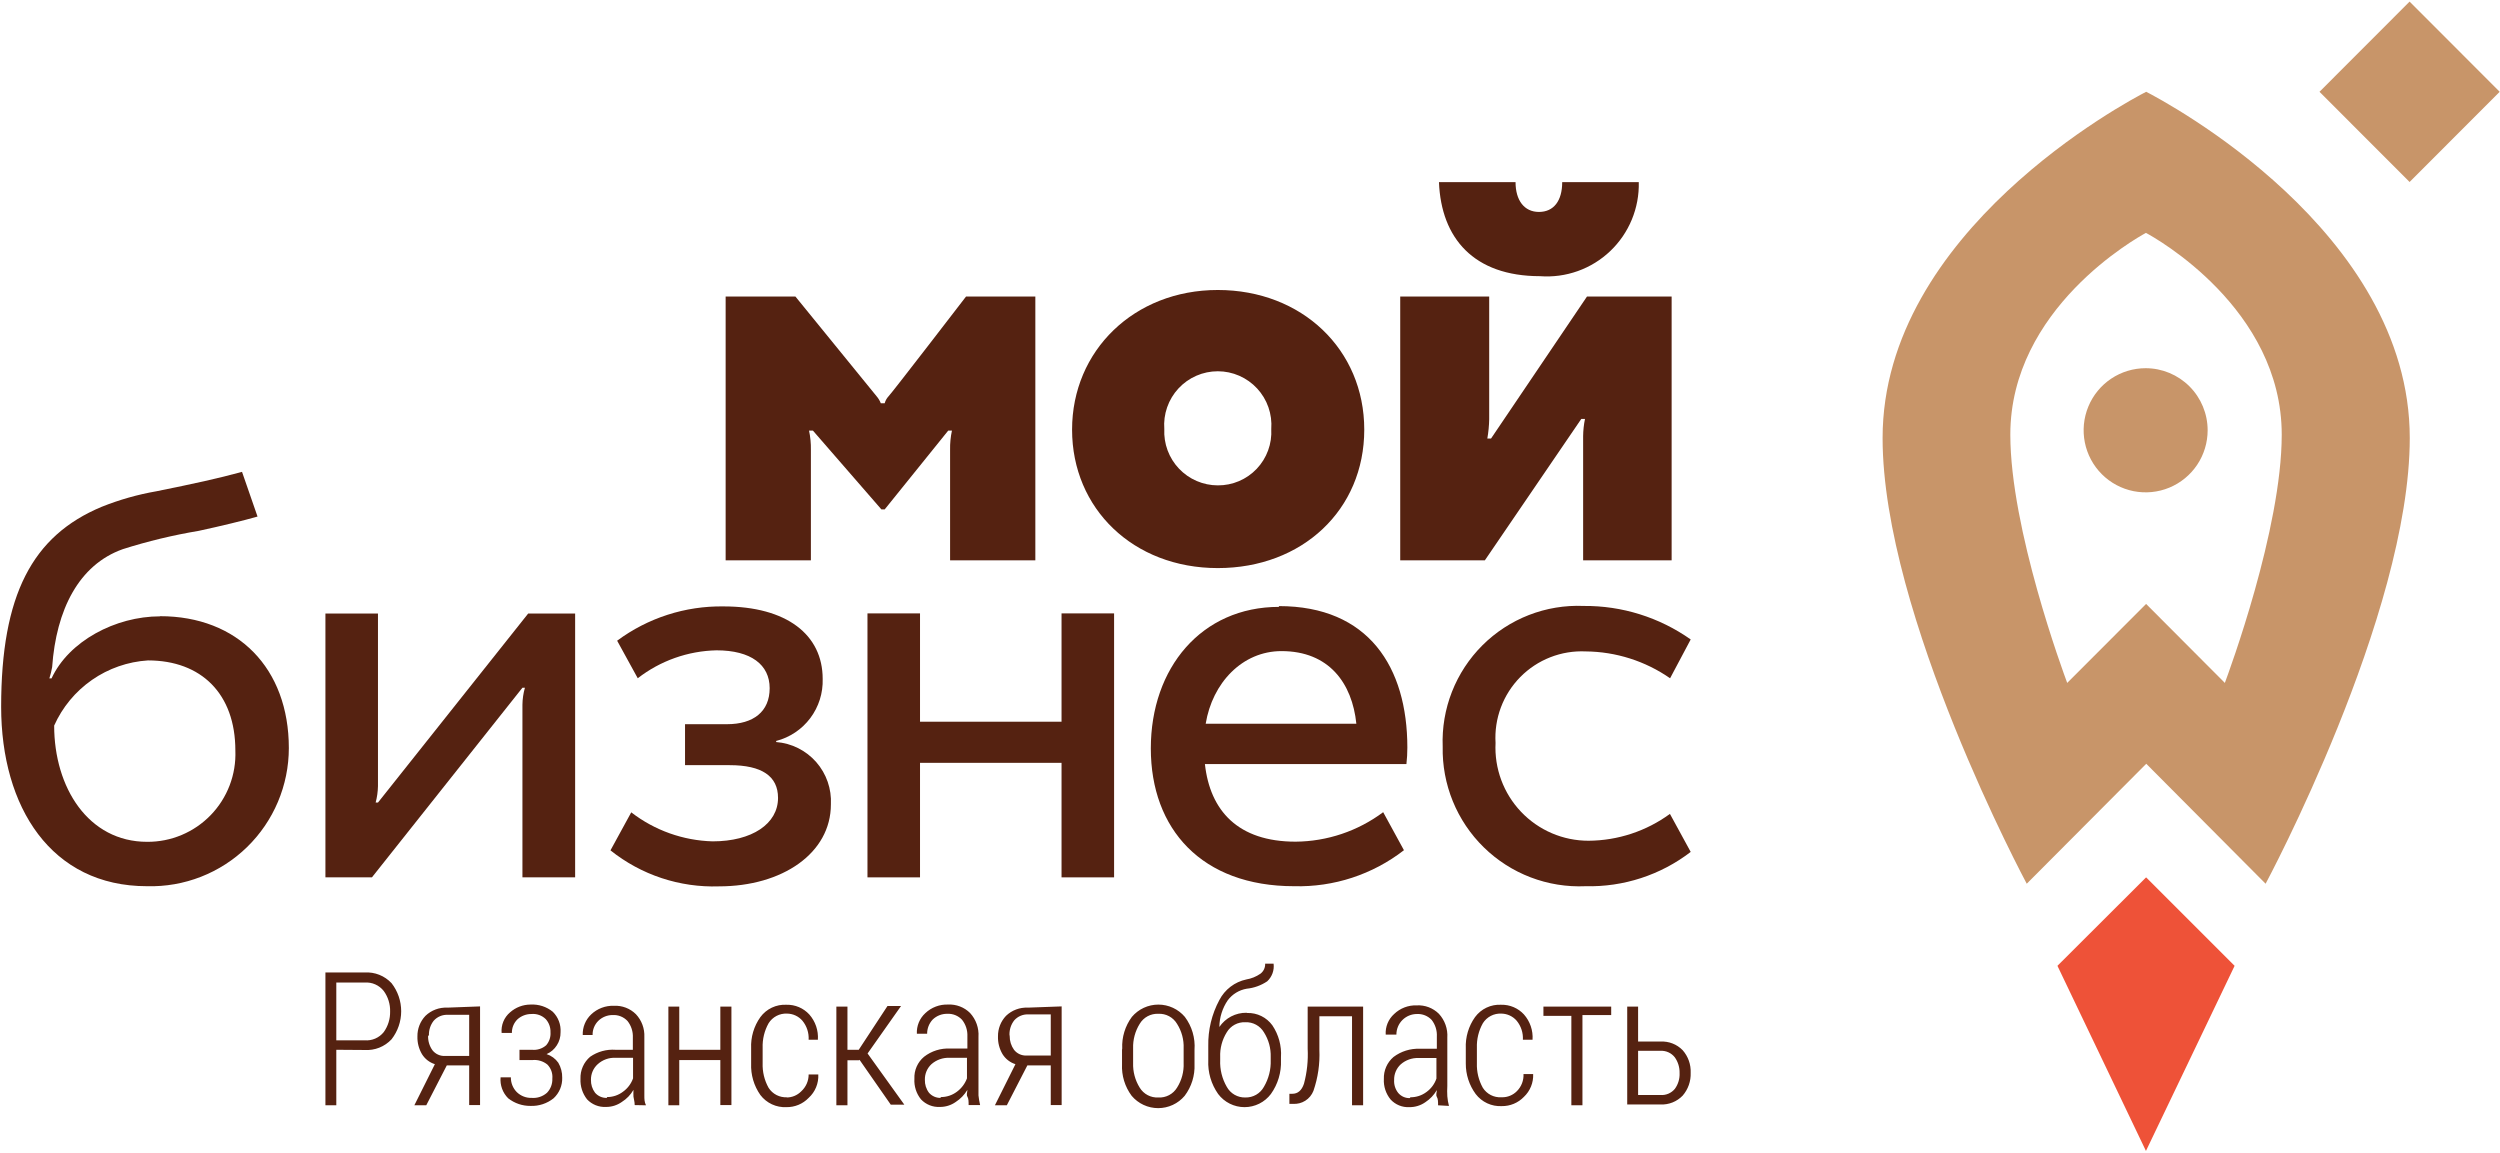
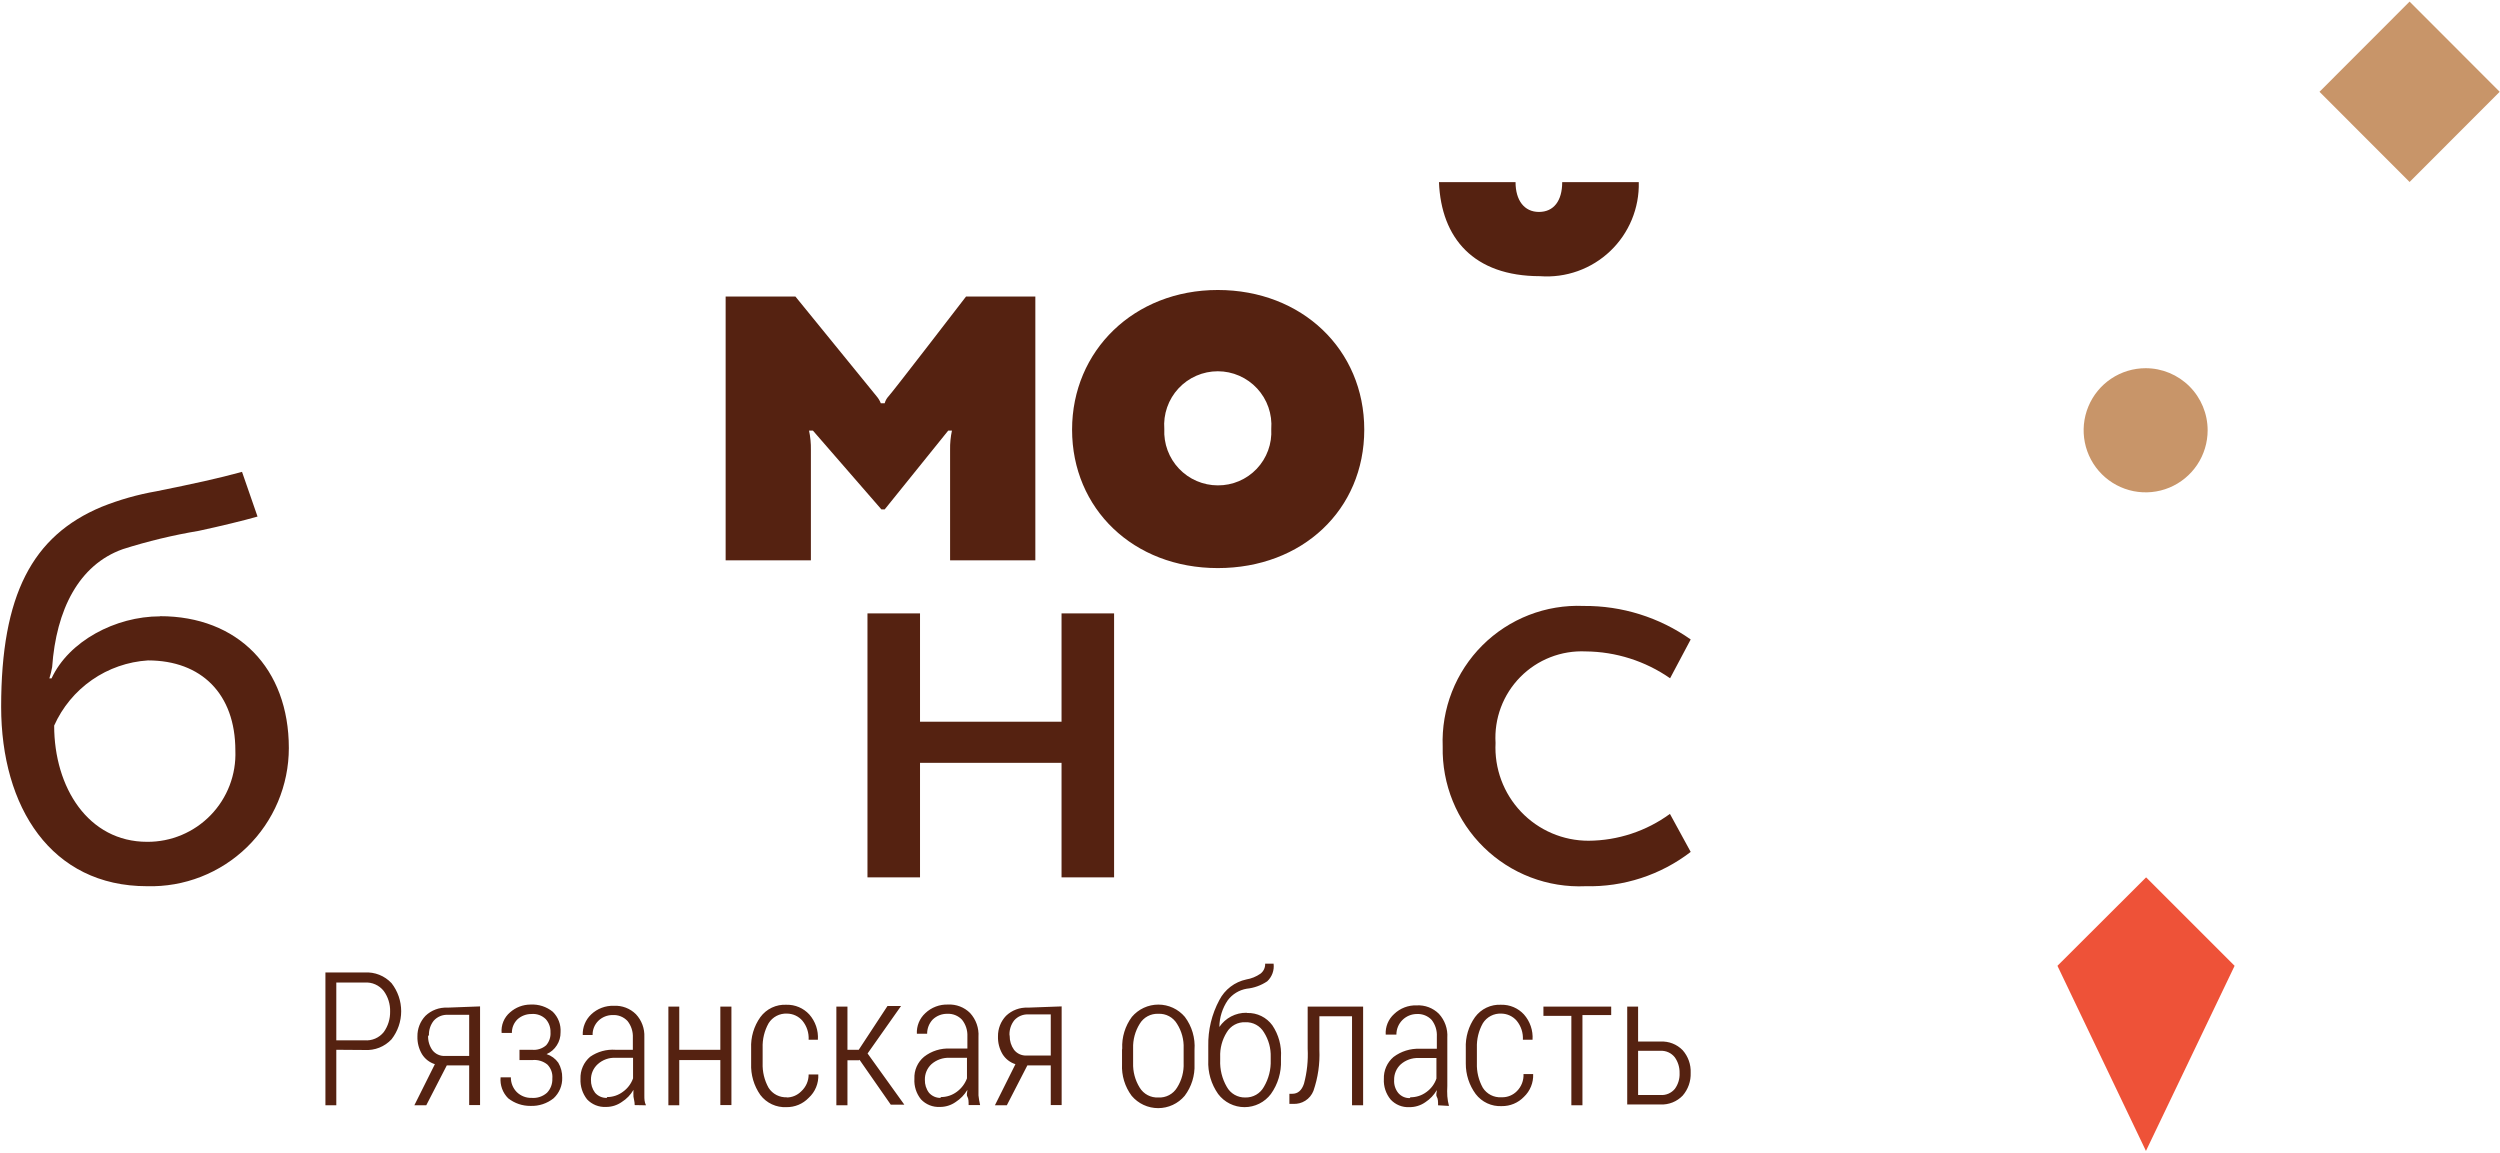
<svg xmlns="http://www.w3.org/2000/svg" width="1008" height="465" viewBox="0 0 1008 465" fill="none">
  <path fill-rule="evenodd" clip-rule="evenodd" d="M900.995 389.417L865.309 353.752L829.56 389.417L865.246 464.063L900.995 389.417Z" fill="#EE5238" />
  <path fill-rule="evenodd" clip-rule="evenodd" d="M865.121 148.46C860.177 148.46 855.343 149.928 851.232 152.678C847.121 155.429 843.917 159.337 842.025 163.911C840.133 168.484 839.638 173.516 840.602 178.371C841.567 183.226 843.948 187.686 847.444 191.186C850.94 194.686 855.395 197.07 860.244 198.036C865.093 199.001 870.12 198.506 874.688 196.611C879.256 194.717 883.16 191.509 885.907 187.393C888.654 183.277 890.12 178.439 890.12 173.488C890.12 166.851 887.486 160.485 882.798 155.791C878.11 151.097 871.751 148.46 865.121 148.46Z" fill="#C89569" />
-   <path fill-rule="evenodd" clip-rule="evenodd" d="M865.309 37.023C857.746 40.903 759.062 93.336 759.062 176.617C759.062 248.009 817.185 356.318 817.185 356.318L865.371 307.951L913.494 356.318C913.494 356.318 971.617 248.009 971.617 176.617C971.617 93.149 872.871 40.903 865.371 37.023H865.309ZM897.058 275.352L865.309 243.504L833.497 275.352C831.872 270.973 810.561 213.22 810.561 175.241C810.561 124.434 861.434 95.964 865.246 93.9C869.121 95.964 919.994 124.434 919.994 175.241C919.994 213.408 898.683 270.973 897.058 275.352Z" fill="#C89569" />
  <path d="M971.546 0.642L935.219 37.011L971.546 73.379L1007.87 37.011L971.546 0.642Z" fill="#C89569" />
  <path fill-rule="evenodd" clip-rule="evenodd" d="M629.88 73.439C629.88 81.01 626.442 85.452 620.505 85.452C614.568 85.452 611.068 80.76 611.068 73.439H580.194C581.069 96.027 594.194 111.356 620.943 111.356C626.105 111.743 631.291 111.042 636.166 109.299C641.041 107.556 645.498 104.81 649.248 101.238C652.999 97.666 655.961 93.347 657.942 88.558C659.924 83.771 660.882 78.62 660.754 73.439H629.88Z" fill="#552211" />
-   <path fill-rule="evenodd" clip-rule="evenodd" d="M564.57 225.922V119.553H600.443V169.046C600.391 171.648 600.141 174.241 599.693 176.805H601.193L639.879 119.553H674.003V225.922H638.317V175.866C638.344 173.532 638.595 171.207 639.067 168.921H637.567L598.693 225.922H564.57Z" fill="#552211" />
  <path fill-rule="evenodd" clip-rule="evenodd" d="M491.01 116.925C524.883 116.925 550.07 140.89 550.07 173.238C550.07 205.587 525.071 229.051 491.01 229.051C456.948 229.051 432.262 205.086 432.262 173.238C432.262 141.39 457.261 116.925 491.01 116.925ZM491.01 195.701C493.944 195.723 496.851 195.142 499.551 193.994C502.252 192.845 504.688 191.154 506.71 189.025C508.731 186.896 510.294 184.374 511.302 181.615C512.311 178.857 512.743 175.92 512.571 172.988C512.798 170.015 512.408 167.027 511.427 164.212C510.446 161.397 508.895 158.815 506.87 156.628C504.846 154.441 502.392 152.696 499.663 151.503C496.934 150.31 493.988 149.694 491.01 149.694C488.031 149.694 485.085 150.31 482.356 151.503C479.627 152.696 477.173 154.441 475.149 156.628C473.124 158.815 471.573 161.397 470.592 164.212C469.611 167.027 469.222 170.015 469.448 172.988C469.304 175.914 469.755 178.839 470.773 181.585C471.791 184.332 473.356 186.843 475.372 188.966C477.388 191.089 479.813 192.781 482.501 193.939C485.189 195.097 488.083 195.696 491.01 195.701Z" fill="#552211" />
-   <path fill-rule="evenodd" clip-rule="evenodd" d="M389.513 119.553C389.513 119.553 359.702 158.347 358.264 159.786C357.523 160.583 356.986 161.549 356.702 162.601H355.14C354.741 161.574 354.17 160.621 353.452 159.786L320.703 119.553H292.579V225.922H326.953V181.372C326.997 178.766 326.745 176.163 326.203 173.614H327.766L355.39 205.399H356.702L382.326 173.614H383.826C383.278 176.162 383.026 178.766 383.076 181.372V225.922H417.45V119.553H389.513Z" fill="#552211" />
+   <path fill-rule="evenodd" clip-rule="evenodd" d="M389.513 119.553C389.513 119.553 359.702 158.347 358.264 159.786C357.523 160.583 356.986 161.549 356.702 162.601H355.14C354.741 161.574 354.17 160.621 353.452 159.786L320.703 119.553H292.579V225.922H326.953V181.372C326.997 178.766 326.745 176.163 326.203 173.614H327.766L355.39 205.399H356.702L382.326 173.614H383.826C383.278 176.162 383.026 178.766 383.076 181.372V225.922H417.45V119.553Z" fill="#552211" />
  <path fill-rule="evenodd" clip-rule="evenodd" d="M64.525 248.51C46.526 248.51 27.714 258.521 20.777 273.538H19.902C20.38 272.043 20.755 270.517 21.027 268.97C22.651 245.945 31.714 227.737 49.526 221.417C59.546 218.233 69.78 215.766 80.15 214.034C89.149 212.094 98.399 209.842 103.836 208.277L97.586 190.257C87.712 192.948 78.525 194.95 63.088 198.079C55.536 199.391 48.143 201.488 41.026 204.336C12.964 216.036 0.465 239.938 0.465 284.988C0.465 325.471 20.652 357.319 59.275 357.319C66.708 357.52 74.106 356.228 81.031 353.52C87.957 350.812 94.272 346.743 99.602 341.553C104.932 336.363 109.169 330.156 112.065 323.3C114.96 316.443 116.455 309.076 116.461 301.632C116.461 269.408 95.836 248.447 64.525 248.447V248.51ZM59.338 339.424C35.589 339.424 21.839 317.525 21.839 292.559C25.15 285.144 30.423 278.777 37.087 274.145C43.751 269.513 51.554 266.793 59.65 266.28C81.149 266.28 94.899 279.732 94.899 302.633C95.085 307.414 94.301 312.183 92.595 316.653C90.889 321.122 88.296 325.199 84.972 328.638C81.649 332.076 77.664 334.804 73.258 336.658C68.852 338.512 64.117 339.453 59.338 339.424Z" fill="#552211" />
-   <path fill-rule="evenodd" clip-rule="evenodd" d="M152.397 323.594H151.459C152.038 321.429 152.353 319.202 152.397 316.962V247.384H131.21V353.753H149.959L210.645 277.292H211.645C211.008 279.532 210.672 281.846 210.645 284.175V353.753H231.894V247.384H212.957L152.397 323.594Z" fill="#552211" />
-   <path fill-rule="evenodd" clip-rule="evenodd" d="M312.954 299.192V298.754C318.454 297.335 323.308 294.083 326.716 289.534C330.124 284.985 331.883 279.409 331.703 273.726C331.703 255.956 317.266 244.505 291.704 244.505C276.285 244.283 261.221 249.142 248.831 258.333L257.143 273.475C266.245 266.408 277.376 262.46 288.892 262.213C302.829 262.213 310.329 268.032 310.329 277.48C310.329 286.928 303.766 291.996 293.142 291.996H276.205V308.514H294.204C307.204 308.514 313.704 312.957 313.704 321.717C313.704 332.166 303.204 339.236 287.33 339.236C275.431 338.91 263.943 334.813 254.518 327.536L246.144 342.865C258.532 352.771 274.047 357.919 289.892 357.382C315.454 357.382 335.015 343.992 335.015 324.345C335.344 318.099 333.22 311.972 329.098 307.272C324.976 302.573 319.182 299.673 312.954 299.192Z" fill="#552211" />
  <path fill-rule="evenodd" clip-rule="evenodd" d="M428.012 290.995H370.952V247.321H349.765V353.752H370.952V307.576H428.012V353.752H449.199V247.321H428.012V290.995Z" fill="#552211" />
-   <path fill-rule="evenodd" clip-rule="evenodd" d="M515.696 244.693C484.447 244.693 464.01 269.283 464.01 301.757C464.01 334.231 484.51 357.319 521.758 357.319C537.76 357.748 553.417 352.619 566.069 342.803L557.695 327.473C547.489 335.099 535.118 339.263 522.383 339.362C499.134 339.362 487.885 326.848 485.822 308.077H567.069C567.321 305.875 567.446 303.66 567.444 301.444C567.444 268.97 551.82 244.38 515.634 244.38L515.696 244.693ZM486.135 291.808C488.822 275.352 500.884 262.526 516.696 262.526C535.883 262.526 545.195 275.478 546.883 291.808H486.135Z" fill="#552211" />
  <path fill-rule="evenodd" clip-rule="evenodd" d="M640.504 338.987C635.418 338.993 630.384 337.963 625.707 335.96C621.031 333.957 616.811 331.023 613.303 327.336C609.795 323.648 607.074 319.285 605.303 314.511C603.533 309.738 602.751 304.653 603.006 299.567C602.711 294.685 603.446 289.796 605.163 285.217C606.88 280.638 609.54 276.472 612.971 272.99C616.402 269.508 620.526 266.788 625.076 265.006C629.626 263.225 634.499 262.423 639.379 262.651C651.541 262.76 663.388 266.532 673.378 273.476L681.69 257.833C669.065 248.909 653.959 244.182 638.504 244.318C630.975 244.001 623.463 245.25 616.439 247.984C609.416 250.718 603.035 254.879 597.697 260.205C592.36 265.531 588.183 271.906 585.428 278.928C582.674 285.951 581.402 293.468 581.694 301.007C581.532 308.558 582.921 316.062 585.774 323.055C588.627 330.047 592.883 336.379 598.279 341.658C603.674 346.937 610.095 351.05 617.143 353.744C624.192 356.438 631.717 357.655 639.254 357.32C654.563 357.706 669.541 352.825 681.69 343.492L673.316 328.162C663.783 335.127 652.305 338.914 640.504 338.987Z" fill="#552211" />
  <path fill-rule="evenodd" clip-rule="evenodd" d="M135.598 423.272V445.655H131.21V392.103H147.025C149.039 391.975 151.056 392.295 152.932 393.04C154.807 393.786 156.494 394.938 157.872 396.413C160.39 399.647 161.758 403.629 161.758 407.729C161.758 411.829 160.39 415.811 157.872 419.044C156.494 420.52 154.807 421.672 152.932 422.418C151.056 423.163 149.039 423.483 147.025 423.355L135.598 423.272ZM135.598 419.459H147.025C148.482 419.578 149.945 419.338 151.288 418.76C152.63 418.182 153.811 417.284 154.726 416.143C156.458 413.732 157.359 410.822 157.293 407.853C157.377 404.882 156.474 401.966 154.726 399.564C153.819 398.408 152.643 397.493 151.3 396.901C149.957 396.308 148.489 396.055 147.025 396.165H135.598V419.873V419.459ZM193.56 405.781V445.572H189.171V429.573H180.146L171.866 445.655H167.063L175.343 429.075C173.173 428.395 171.32 426.952 170.127 425.013C168.86 422.856 168.229 420.385 168.305 417.884C168.257 414.804 169.416 411.828 171.535 409.594C172.707 408.466 174.098 407.589 175.622 407.019C177.146 406.449 178.77 406.197 180.394 406.278L193.56 405.781ZM172.611 417.718C172.551 419.764 173.162 421.773 174.35 423.438C174.945 424.201 175.714 424.81 176.593 425.214C177.472 425.618 178.435 425.805 179.401 425.759H189.171V409.18H180.643C179.557 409.111 178.471 409.291 177.466 409.708C176.461 410.125 175.565 410.766 174.847 411.584C173.558 413.238 172.885 415.29 172.942 417.387L172.611 417.718ZM214.509 423.272C215.535 423.376 216.572 423.268 217.555 422.954C218.537 422.64 219.445 422.128 220.222 421.449C221.469 420.006 222.094 418.129 221.961 416.226C222.035 414.278 221.353 412.376 220.057 410.921C219.3 410.173 218.389 409.6 217.388 409.242C216.387 408.884 215.319 408.749 214.261 408.848C212.18 408.833 210.17 409.602 208.63 411.003C207.905 411.715 207.332 412.567 206.948 413.508C206.563 414.449 206.375 415.458 206.394 416.475H202.254C202.113 414.921 202.347 413.357 202.938 411.914C203.529 410.471 204.459 409.192 205.649 408.185C207.933 406.158 210.878 405.038 213.929 405.035C217.166 404.859 220.353 405.893 222.872 407.936C223.963 409.009 224.809 410.305 225.352 411.736C225.895 413.167 226.122 414.699 226.018 416.226C226.048 418.076 225.529 419.893 224.528 421.449C223.541 423.029 222.097 424.272 220.388 425.013C222.293 425.638 223.948 426.858 225.108 428.495C226.179 430.328 226.724 432.423 226.681 434.546C226.726 436.097 226.439 437.639 225.839 439.069C225.239 440.498 224.34 441.783 223.203 442.836C220.577 444.934 217.287 446.022 213.929 445.903C210.659 445.942 207.474 444.86 204.904 442.836C203.801 441.741 202.954 440.414 202.425 438.952C201.895 437.49 201.695 435.929 201.84 434.381H205.98C205.963 435.485 206.167 436.583 206.579 437.608C206.991 438.633 207.604 439.565 208.382 440.349C209.182 441.123 210.129 441.727 211.168 442.126C212.206 442.525 213.315 442.71 214.426 442.67C215.534 442.754 216.648 442.614 217.7 442.258C218.753 441.902 219.723 441.337 220.553 440.598C221.279 439.839 221.844 438.941 222.214 437.958C222.583 436.975 222.751 435.927 222.706 434.878C222.802 433.85 222.674 432.814 222.331 431.841C221.988 430.868 221.438 429.981 220.719 429.241C219.024 427.858 216.851 427.202 214.675 427.417H209.458V423.272H214.509ZM255.91 445.572C255.91 444.163 255.496 443.002 255.413 442.173C255.33 441.344 255.413 440.349 255.413 439.437C254.265 441.431 252.644 443.111 250.693 444.328C248.828 445.641 246.598 446.337 244.318 446.318C242.902 446.391 241.487 446.154 240.171 445.624C238.856 445.095 237.671 444.285 236.7 443.251C234.848 440.897 233.907 437.954 234.05 434.961C233.988 433.284 234.305 431.615 234.979 430.079C235.653 428.542 236.666 427.179 237.942 426.091C240.942 424.004 244.566 423.009 248.209 423.272H255.165V418.381C255.283 415.956 254.518 413.57 253.012 411.667C252.253 410.855 251.327 410.22 250.297 409.804C249.267 409.389 248.159 409.204 247.05 409.263C244.89 409.25 242.81 410.083 241.254 411.584C240.499 412.329 239.904 413.22 239.505 414.204C239.106 415.188 238.912 416.242 238.936 417.304H234.961C234.905 415.76 235.179 414.221 235.765 412.792C236.35 411.362 237.234 410.074 238.356 409.014C239.579 407.85 241.022 406.942 242.601 406.345C244.179 405.747 245.861 405.47 247.547 405.532C249.179 405.451 250.809 405.712 252.335 406.297C253.86 406.882 255.247 407.779 256.407 408.931C257.558 410.16 258.452 411.607 259.035 413.187C259.618 414.768 259.879 416.45 259.802 418.133V437.614C259.802 439.023 259.802 440.432 259.802 441.759C259.802 443.085 259.802 444.328 260.464 445.655L255.91 445.572ZM244.732 442.339C247.063 442.351 249.333 441.593 251.19 440.183C253.061 438.844 254.476 436.964 255.248 434.795V426.505H248.209C245.563 426.375 242.973 427.299 241.006 429.075C240.127 429.869 239.428 430.842 238.957 431.929C238.486 433.015 238.252 434.191 238.273 435.375C238.218 437.254 238.802 439.095 239.929 440.598C240.524 441.281 241.264 441.822 242.095 442.181C242.926 442.54 243.827 442.707 244.732 442.67V442.339ZM294.91 445.572H290.439V427.417H273.878V445.655H269.49V405.864H273.878V423.272H290.439V405.864H294.91V445.655V445.572ZM317.018 442.505C318.141 442.522 319.257 442.311 320.296 441.883C321.335 441.456 322.276 440.821 323.063 440.018C324.008 439.157 324.762 438.107 325.275 436.936C325.789 435.765 326.051 434.499 326.043 433.22H329.935C330.026 434.985 329.724 436.749 329.051 438.383C328.378 440.018 327.351 441.482 326.043 442.67C324.887 443.872 323.497 444.823 321.959 445.465C320.421 446.106 318.767 446.425 317.101 446.401C315.083 446.503 313.07 446.112 311.238 445.259C309.405 444.407 307.808 443.12 306.585 441.51C303.982 437.808 302.672 433.35 302.859 428.826V422.692C302.659 418.193 303.971 413.757 306.585 410.092C307.789 408.455 309.38 407.144 311.216 406.276C313.051 405.408 315.074 405.01 317.101 405.118C318.822 405.075 320.532 405.4 322.117 406.072C323.702 406.744 325.125 407.747 326.292 409.014C327.519 410.397 328.458 412.011 329.056 413.762C329.653 415.512 329.895 417.365 329.77 419.21H326.043C326.193 416.447 325.307 413.727 323.559 411.584C322.791 410.684 321.839 409.96 320.768 409.46C319.697 408.959 318.531 408.694 317.349 408.682C315.873 408.607 314.403 408.928 313.092 409.613C311.782 410.298 310.679 411.322 309.897 412.578C308.213 415.586 307.382 418.997 307.496 422.443V428.661C307.371 432.134 308.202 435.575 309.897 438.608C310.689 439.849 311.797 440.857 313.106 441.527C314.416 442.197 315.881 442.506 317.349 442.422L317.018 442.505ZM346.33 427.5H341.693V445.655H337.222V405.864H341.693V423.272H346.247L357.839 405.615H363.304L349.808 424.764L364.629 445.406H359.164L346.578 427.334L346.33 427.5ZM390.546 445.572C390.546 444.163 390.546 443.002 390.05 442.173C389.553 441.344 390.05 440.349 390.05 439.437C388.876 441.411 387.26 443.086 385.33 444.328C383.464 445.641 381.235 446.337 378.954 446.318C377.538 446.391 376.123 446.154 374.808 445.624C373.492 445.095 372.308 444.285 371.336 443.251C369.45 440.916 368.504 437.959 368.687 434.961C368.605 433.282 368.914 431.607 369.59 430.067C370.265 428.528 371.288 427.167 372.578 426.091C375.573 423.758 379.305 422.582 383.094 422.775H390.05V417.884C390.167 415.459 389.402 413.073 387.897 411.169C387.138 410.358 386.211 409.722 385.181 409.307C384.152 408.892 383.044 408.707 381.935 408.765C379.746 408.73 377.632 409.565 376.056 411.086C374.607 412.636 373.806 414.683 373.82 416.806H369.68C369.602 415.26 369.866 413.715 370.453 412.282C371.04 410.849 371.935 409.563 373.075 408.516C374.298 407.353 375.741 406.445 377.32 405.847C378.898 405.249 380.58 404.973 382.266 405.035C383.898 404.954 385.528 405.215 387.054 405.8C388.579 406.385 389.966 407.282 391.126 408.434C392.313 409.722 393.227 411.239 393.81 412.892C394.394 414.546 394.636 416.3 394.521 418.05V437.531C394.521 438.94 394.521 440.349 394.521 441.676C394.661 442.987 394.882 444.288 395.183 445.572H390.546ZM379.285 442.339C381.644 442.363 383.944 441.605 385.827 440.183C387.672 438.819 389.081 436.947 389.884 434.795V426.505H382.846C380.178 426.397 377.57 427.317 375.559 429.075C374.695 429.876 374.012 430.853 373.555 431.939C373.099 433.026 372.878 434.197 372.91 435.375C372.854 437.254 373.438 439.095 374.566 440.598C375.151 441.27 375.878 441.805 376.694 442.163C377.51 442.521 378.395 442.695 379.285 442.67V442.339ZM428.056 405.781V445.572H423.667V429.573H414.228L405.948 445.655H401.145L409.425 429.075C407.254 428.395 405.402 426.952 404.209 425.013C402.942 422.856 402.31 420.385 402.387 417.884C402.339 414.804 403.498 411.828 405.616 409.594C406.789 408.466 408.18 407.589 409.704 407.019C411.227 406.449 412.852 406.197 414.476 406.278L428.056 405.781ZM407.107 417.718C407.083 419.707 407.692 421.653 408.846 423.272C409.441 424.035 410.21 424.645 411.089 425.049C411.968 425.452 412.931 425.639 413.897 425.593H423.667V409.014H414.725C413.639 408.945 412.552 409.126 411.548 409.542C410.543 409.959 409.647 410.601 408.928 411.418C407.64 413.072 406.967 415.124 407.024 417.221L407.107 417.718ZM452.482 422.775C452.273 418.198 453.647 413.688 456.374 410.009C457.688 408.455 459.324 407.206 461.168 406.35C463.013 405.493 465.022 405.05 467.056 405.05C469.089 405.05 471.098 405.493 472.943 406.35C474.787 407.206 476.423 408.455 477.737 410.009C480.59 413.815 481.972 418.526 481.629 423.272V429.075C481.829 433.664 480.423 438.179 477.654 441.841C476.341 443.395 474.704 444.644 472.86 445.5C471.015 446.357 469.006 446.8 466.973 446.8C464.939 446.8 462.93 446.357 461.086 445.5C459.241 444.644 457.605 443.395 456.291 441.841C453.552 438.168 452.176 433.654 452.4 429.075V423.272L452.482 422.775ZM456.871 428.578C456.753 432.083 457.675 435.545 459.521 438.525C460.299 439.81 461.411 440.859 462.738 441.56C464.065 442.26 465.557 442.587 467.056 442.505C468.554 442.587 470.046 442.26 471.373 441.56C472.701 440.859 473.813 439.81 474.591 438.525C476.47 435.559 477.395 432.087 477.24 428.578V422.692C477.383 419.21 476.458 415.768 474.591 412.827C473.823 411.527 472.716 410.462 471.388 409.746C470.06 409.03 468.562 408.691 467.056 408.765C465.549 408.691 464.051 409.03 462.723 409.746C461.395 410.462 460.288 411.527 459.521 412.827C457.686 415.782 456.764 419.214 456.871 422.692V428.578ZM502.909 408.434C504.869 408.38 506.813 408.805 508.573 409.671C510.333 410.538 511.856 411.82 513.011 413.407C515.556 417.188 516.778 421.707 516.488 426.257V427.5C516.682 432.357 515.254 437.14 512.431 441.095C511.188 442.744 509.581 444.08 507.734 445.001C505.888 445.922 503.854 446.401 501.791 446.401C499.728 446.401 497.694 445.922 495.848 445.001C494.001 444.08 492.394 442.744 491.151 441.095C488.357 437.13 486.959 432.348 487.176 427.5V421.78C487.043 415.308 488.584 408.911 491.648 403.211C492.732 401.113 494.268 399.282 496.143 397.849C498.018 396.415 500.188 395.416 502.495 394.921C504.548 394.582 506.5 393.789 508.208 392.6C508.832 392.129 509.331 391.513 509.663 390.805C509.995 390.097 510.149 389.319 510.113 388.538H513.508C513.677 389.845 513.532 391.174 513.085 392.414C512.639 393.653 511.904 394.769 510.941 395.667C508.467 397.328 505.623 398.353 502.66 398.652C499.623 399.171 496.898 400.831 495.043 403.294C492.872 406.471 491.691 410.221 491.648 414.071C492.854 412.286 494.484 410.829 496.392 409.83C498.3 408.832 500.425 408.324 502.578 408.351L502.909 408.434ZM502.164 412.164C500.657 412.09 499.159 412.429 497.831 413.145C496.503 413.861 495.396 414.926 494.629 416.226C492.769 419.201 491.845 422.667 491.979 426.174V427.417C491.819 431.189 492.738 434.928 494.629 438.194C495.363 439.54 496.457 440.656 497.787 441.417C499.117 442.178 500.632 442.554 502.164 442.505C503.681 442.539 505.179 442.155 506.493 441.395C507.807 440.635 508.888 439.527 509.616 438.194C511.535 434.936 512.484 431.197 512.348 427.417V426.174C512.457 422.658 511.505 419.191 509.616 416.226C508.855 414.939 507.761 413.882 506.449 413.167C505.137 412.452 503.656 412.105 502.164 412.164ZM549.609 405.864V445.655H545.138V409.76H531.972V423.272C532.223 428.901 531.409 434.526 529.571 439.852C528.924 441.49 527.773 442.88 526.284 443.819C524.795 444.758 523.046 445.198 521.291 445.074H519.883V441.012H521.043C523.278 441.012 524.851 439.686 525.762 436.95C526.991 432.36 527.494 427.604 527.253 422.858V405.864H549.609ZM579.832 445.655C579.832 444.245 579.832 443.085 579.335 442.256C578.838 441.427 579.335 440.432 579.335 439.52C578.192 441.491 576.604 443.166 574.698 444.411C572.807 445.736 570.548 446.432 568.24 446.401C566.836 446.473 565.434 446.235 564.132 445.705C562.83 445.175 561.66 444.366 560.705 443.334C558.789 441.011 557.813 438.052 557.972 435.044C557.91 433.367 558.227 431.698 558.901 430.162C559.576 428.625 560.588 427.262 561.864 426.174C564.911 423.88 568.654 422.709 572.463 422.858H579.335V417.967C579.477 415.552 578.741 413.167 577.265 411.252C576.507 410.441 575.58 409.805 574.55 409.39C573.52 408.975 572.412 408.79 571.304 408.848C569.107 408.848 567.001 409.721 565.449 411.276C563.896 412.831 563.023 414.939 563.023 417.138H558.718C558.622 415.589 558.877 414.039 559.465 412.603C560.053 411.168 560.958 409.884 562.112 408.848C563.32 407.687 564.749 406.78 566.314 406.182C567.878 405.584 569.547 405.306 571.221 405.366C572.866 405.274 574.512 405.529 576.053 406.114C577.593 406.7 578.994 407.603 580.163 408.765C581.351 410.054 582.264 411.571 582.848 413.224C583.431 414.877 583.673 416.632 583.558 418.381V437.862C583.474 439.243 583.474 440.627 583.558 442.007C583.658 443.324 583.88 444.628 584.221 445.903L579.832 445.655ZM568.654 442.422C571.012 442.446 573.312 441.688 575.195 440.266C577.042 438.922 578.43 437.041 579.17 434.878V426.588H571.966C569.325 426.493 566.748 427.412 564.762 429.158C563.898 429.959 563.215 430.936 562.758 432.022C562.301 433.108 562.081 434.28 562.112 435.458C561.999 437.344 562.589 439.205 563.768 440.681C564.346 441.362 565.072 441.903 565.889 442.262C566.707 442.622 567.596 442.789 568.488 442.753L568.654 442.422ZM605.584 442.422C606.707 442.439 607.822 442.228 608.861 441.8C609.9 441.373 610.842 440.738 611.628 439.935C612.524 439.036 613.222 437.959 613.679 436.775C614.135 435.59 614.339 434.323 614.278 433.054H618.169C618.244 434.766 617.95 436.474 617.307 438.061C616.664 439.649 615.688 441.08 614.443 442.256C613.287 443.457 611.897 444.409 610.359 445.05C608.821 445.692 607.167 446.01 605.501 445.986C603.483 446.089 601.47 445.697 599.638 444.845C597.805 443.992 596.208 442.705 594.985 441.095C592.38 437.538 590.986 433.237 591.01 428.826V422.692C590.811 418.193 592.122 413.757 594.736 410.092C595.941 408.455 597.532 407.144 599.367 406.276C601.203 405.408 603.225 405.01 605.252 405.118C606.973 405.075 608.683 405.4 610.268 406.072C611.853 406.744 613.277 407.747 614.443 409.014C615.671 410.397 616.61 412.011 617.207 413.762C617.804 415.512 618.047 417.365 617.921 419.21H614.029C614.179 416.447 613.293 413.727 611.545 411.584C610.777 410.684 609.825 409.96 608.754 409.46C607.683 408.959 606.517 408.694 605.335 408.682C603.859 408.607 602.389 408.928 601.078 409.613C599.768 410.298 598.665 411.322 597.883 412.578C596.199 415.586 595.368 418.997 595.482 422.443V428.661C595.357 432.134 596.188 435.575 597.883 438.608C598.675 439.849 599.783 440.857 601.092 441.527C602.402 442.197 603.867 442.506 605.335 442.422H605.584ZM649.634 409.263H638.042V445.655H633.571V409.594H622.31V405.864H649.634V409.594V409.263ZM660.481 419.956H669.507C671.159 419.864 672.812 420.127 674.355 420.727C675.897 421.328 677.294 422.252 678.449 423.438C680.664 425.945 681.821 429.213 681.679 432.557C681.809 435.923 680.654 439.213 678.449 441.759C677.298 442.955 675.904 443.892 674.362 444.506C672.82 445.121 671.165 445.4 669.507 445.323H656.093V405.864H660.481V420.288V419.956ZM660.481 423.687V441.51H669.507C670.601 441.589 671.698 441.404 672.707 440.971C673.715 440.539 674.605 439.871 675.303 439.023C676.646 437.175 677.318 434.923 677.207 432.64C677.262 430.39 676.594 428.182 675.303 426.34C674.623 425.462 673.74 424.762 672.731 424.3C671.721 423.838 670.615 423.628 669.507 423.687H660.481Z" fill="#552211" />
</svg>